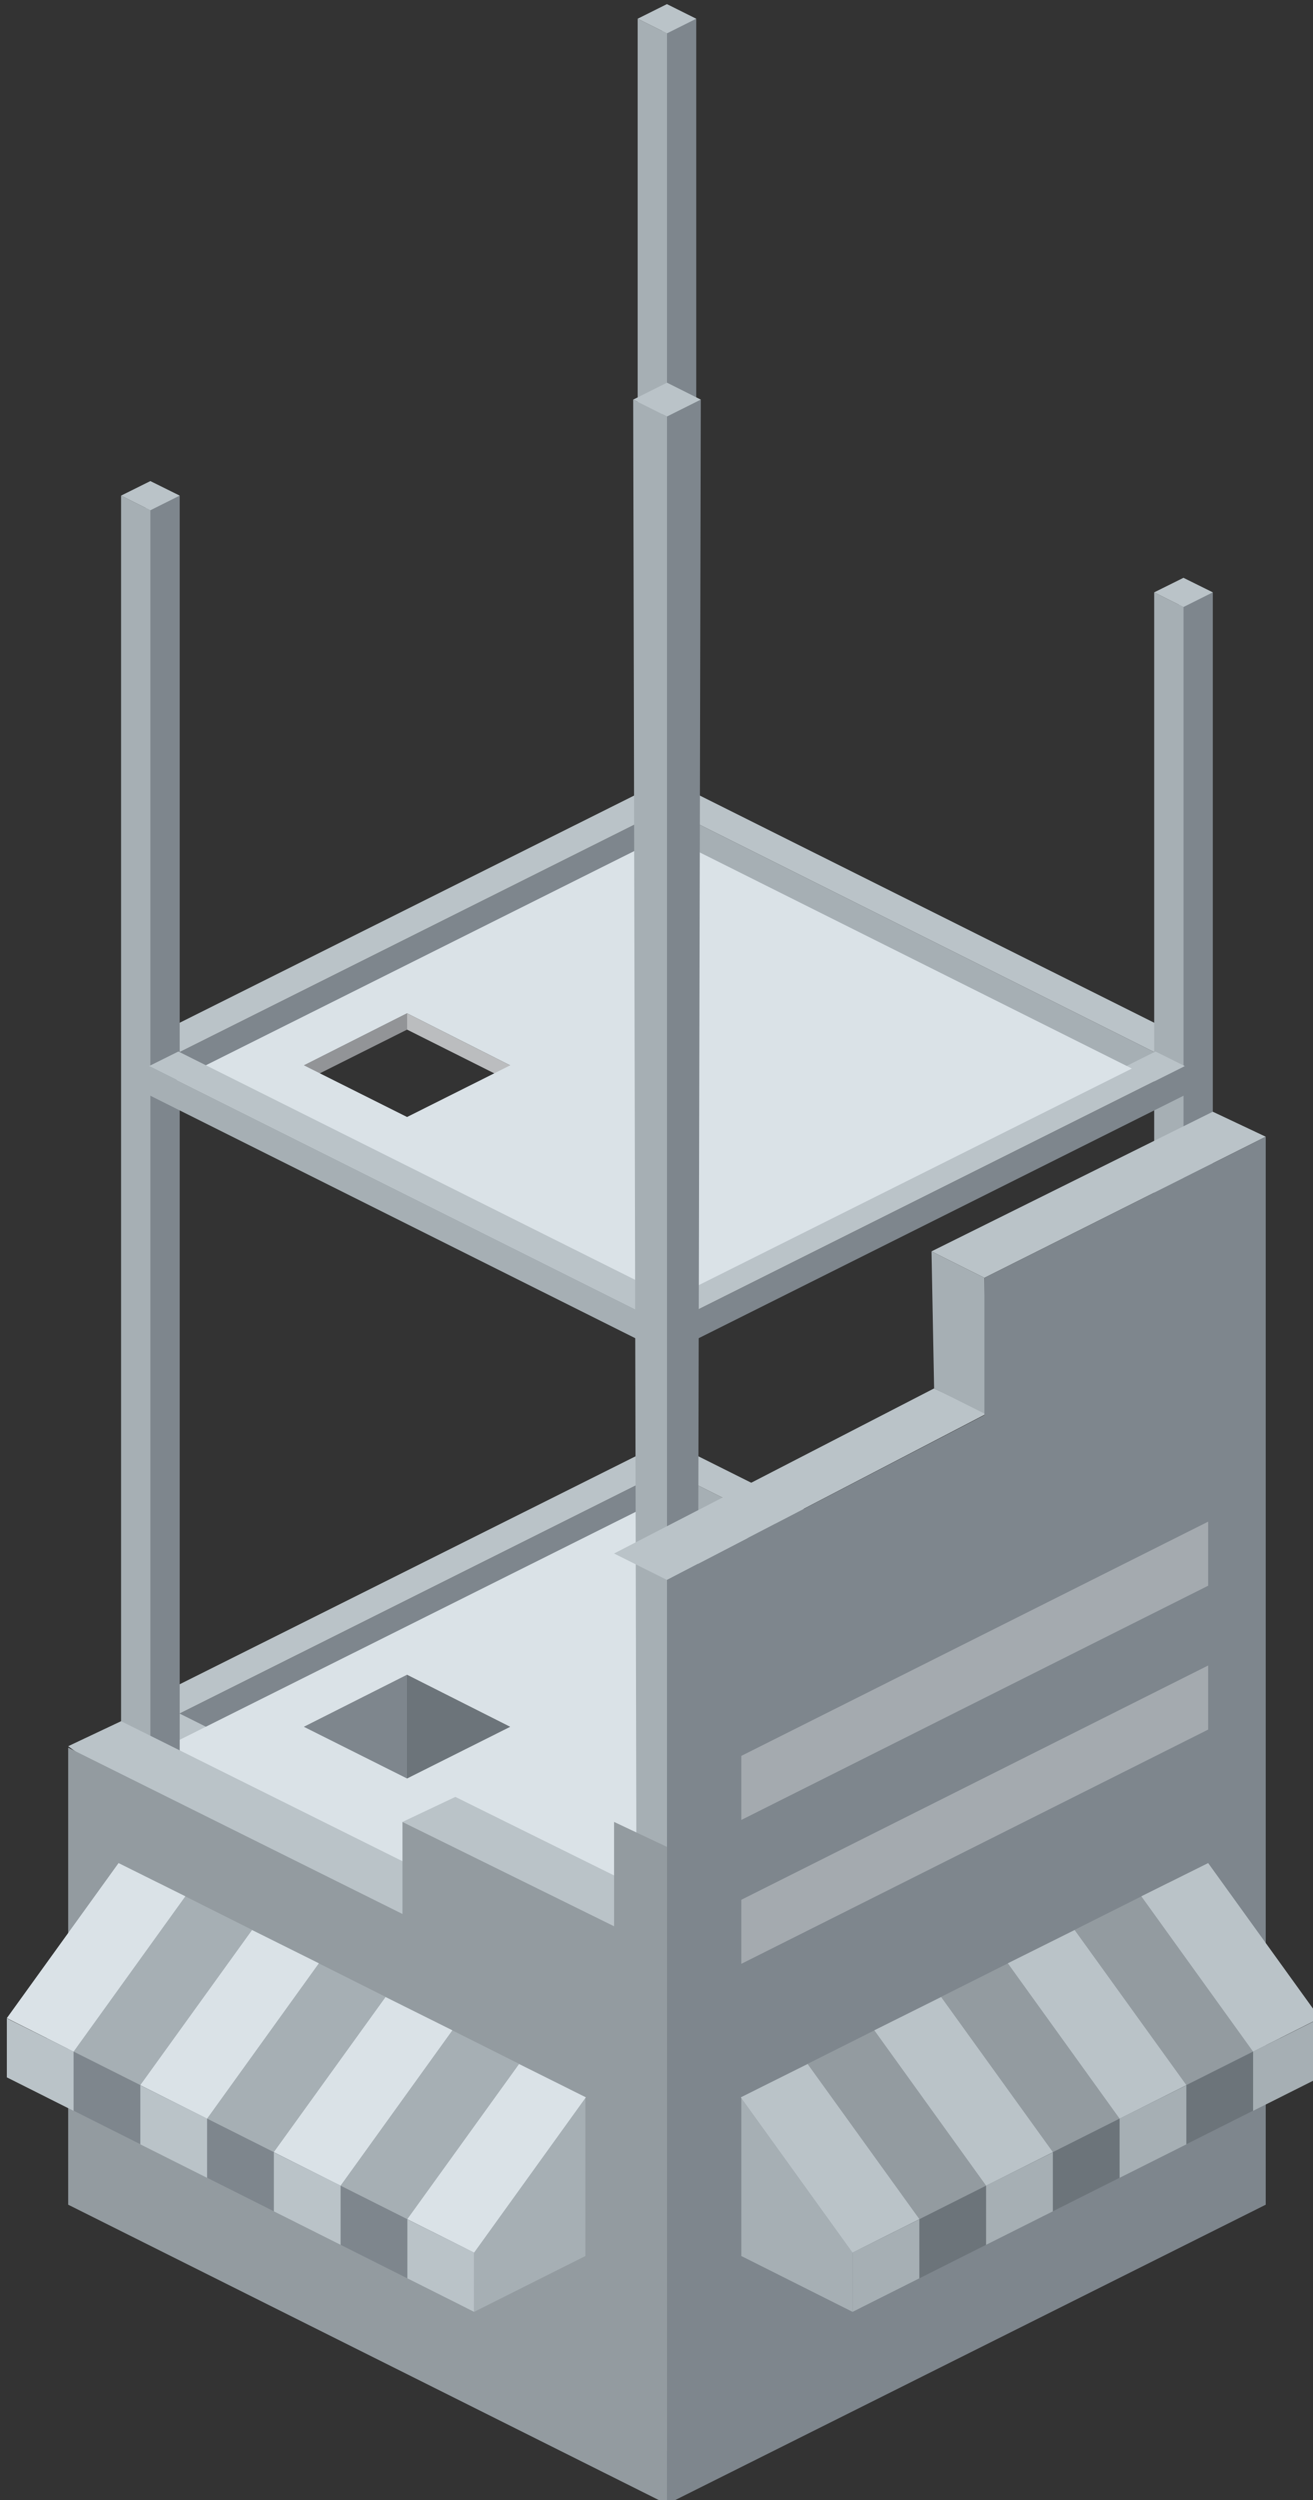
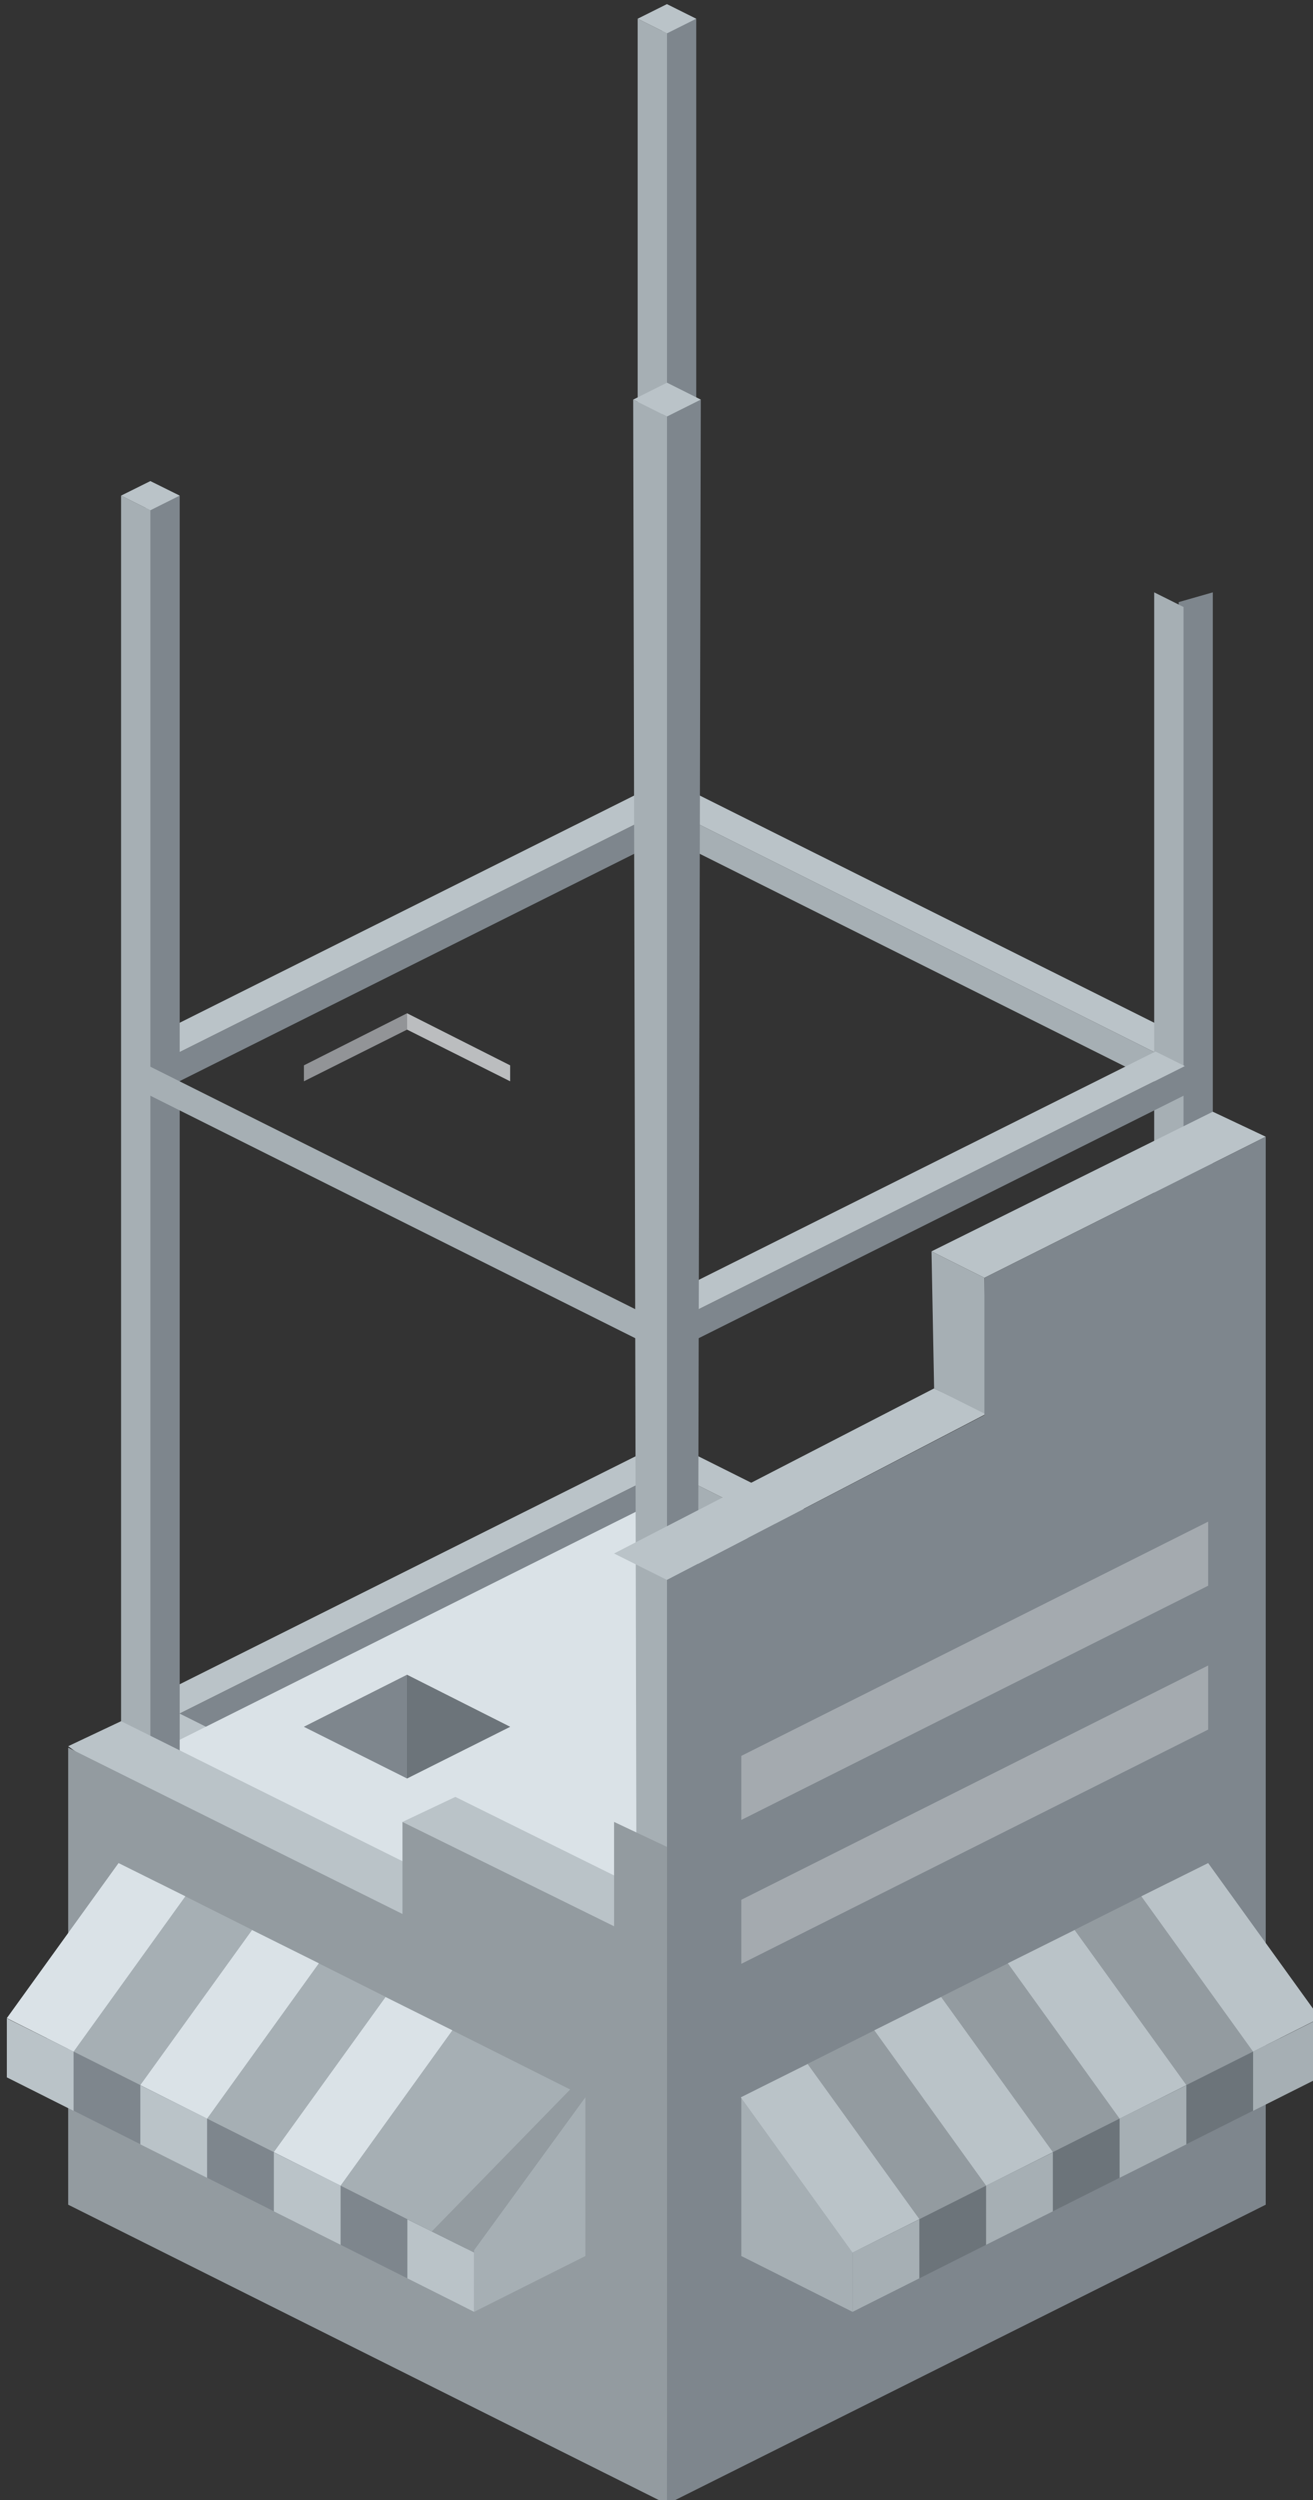
<svg xmlns="http://www.w3.org/2000/svg" version="1.1" id="Layer_1" x="0px" y="0px" width="98.389px" height="187.296px" viewBox="0 0 98.389 187.296" enable-background="new 0 0 98.389 187.296" xml:space="preserve">
  <rect x="0" y="0" width="98.389" height="187.296" fill="#333333" stroke="none" />
  <g>
    <g>
      <polygon fill="#A6AFB4" points="86.587,128.419 49.883,110.068 49.883,112.248 86.587,130.597   " />
      <polygon fill="#BAC3C8" points="88.782,127.326 52.075,108.974 49.883,110.068 86.587,128.419   " />
    </g>
    <g>
      <polygon fill="#7E868D" points="13.368,128.419 50.077,110.068 50.077,112.248 13.368,130.597   " />
      <polygon fill="#BAC3C8" points="11.173,127.326 47.882,108.974 50.077,110.068 13.368,128.419   " />
    </g>
    <g>
      <polygon fill="#A6AFB4" points="86.587,78.865 49.883,60.512 49.883,62.689 86.587,81.041   " />
      <polygon fill="#BAC3C8" points="88.782,77.767 52.075,59.419 49.883,60.512 86.587,78.865   " />
    </g>
    <g>
      <polygon fill="#7E868D" points="13.368,78.865 50.077,60.512 50.077,62.689 13.368,81.041   " />
      <polygon fill="#BAC3C8" points="11.173,77.767 47.882,59.419 50.077,60.512 13.368,78.865   " />
    </g>
    <polygon fill="#7E868D" points="22.774,129.369 22.774,150.386 30.503,146.517 30.503,125.47  " />
    <polygon fill="#6C747A" points="38.228,129.369 38.228,150.386 30.503,146.517 30.503,125.47  " />
    <g>
      <polygon fill="#F5893C" points="52.076,147.775 88.782,129.423 88.782,131.599 52.076,149.953   " />
-       <polygon fill="#FFD900" points="49.883,146.677 86.588,128.33 88.782,129.423 52.076,147.775   " />
    </g>
    <g>
      <polygon fill="#A6AFB4" points="47.882,147.775 11.173,129.423 11.173,131.599 47.882,149.953   " />
      <polygon fill="#BAC3C8" points="50.077,146.677 13.367,128.33 11.173,129.423 47.882,147.775   " />
    </g>
    <g>
      <polygon fill="#7E868D" points="49.613,2.132 52.173,1.403 52.173,153.746 49.981,154.843   " />
      <polygon fill="#A6AFB4" points="49.981,2.498 47.783,1.403 47.783,153.746 49.981,154.843   " />
      <polygon fill="#BAC3C8" points="52.173,1.403 49.975,0.308 47.783,1.403 49.981,2.498   " />
    </g>
    <path opacity="0.5" fill="none" stroke="#58595B" stroke-linecap="round" d="M87.356,161.878" />
    <path opacity="0.5" fill="none" stroke="#58595B" stroke-linecap="round" d="M51.27,120.294" />
    <path opacity="0.5" fill="none" stroke="#58595B" stroke-linecap="round" d="M87.095,138.402" />
    <g>
      <path fill="#DAE2E7" d="M49.879,112.142l-37.823,18.904l34.938,17.473l37.824-18.91L49.879,112.142z M30.503,133.24l-7.729-3.871    l7.729-3.898l7.726,3.898L30.503,133.24z" />
    </g>
    <path opacity="0.5" fill="none" stroke="#58595B" stroke-linecap="round" d="M51.075,163.658" />
    <path opacity="0.5" fill="none" stroke="#58595B" stroke-linecap="round" d="M87.356,134.599" />
    <path opacity="0.5" fill="none" stroke="#58595B" stroke-linecap="round" d="M51.27,93.013" />
    <path opacity="0.5" fill="none" stroke="#58595B" stroke-linecap="round" d="M87.095,111.123" />
    <path opacity="0.5" fill="none" stroke="#58595B" stroke-linecap="round" d="M51.075,116.558" />
    <path opacity="0.5" fill="none" stroke="#58595B" stroke-linecap="round" d="M87.356,106.269" />
    <path opacity="0.5" fill="none" stroke="#58595B" stroke-linecap="round" d="M51.27,64.683" />
    <path opacity="0.5" fill="none" stroke="#58595B" stroke-linecap="round" d="M87.095,82.792" />
    <path opacity="0.5" fill="none" stroke="#58595B" stroke-linecap="round" d="M51.075,88.226" />
    <g>
      <polygon fill="#7E868D" points="88.323,45.109 90.881,44.377 90.881,163.189 88.687,164.289   " />
      <polygon fill="#A6AFB4" points="88.687,45.475 86.489,44.377 86.489,163.189 88.687,164.289   " />
-       <polygon fill="#BAC3C8" points="90.881,44.377 88.682,43.288 86.489,44.377 88.687,45.475   " />
    </g>
    <path opacity="0.5" fill="none" stroke="#58595B" stroke-linecap="round" d="M12.597,161.878" />
    <path opacity="0.5" fill="none" stroke="#58595B" stroke-linecap="round" d="M48.683,120.294" />
    <path opacity="0.5" fill="none" stroke="#58595B" stroke-linecap="round" d="M12.861,138.402" />
    <path opacity="0.5" fill="none" stroke="#58595B" stroke-linecap="round" d="M48.881,163.658" />
    <path opacity="0.5" fill="none" stroke="#58595B" stroke-linecap="round" d="M12.597,134.599" />
    <path opacity="0.5" fill="none" stroke="#58595B" stroke-linecap="round" d="M48.683,93.013" />
    <path opacity="0.5" fill="none" stroke="#58595B" stroke-linecap="round" d="M12.861,111.123" />
    <path opacity="0.5" fill="none" stroke="#58595B" stroke-linecap="round" d="M48.881,116.558" />
    <path opacity="0.5" fill="none" stroke="#58595B" stroke-linecap="round" d="M12.861,82.792" />
    <path opacity="0.5" fill="none" stroke="#58595B" stroke-linecap="round" d="M48.881,88.226" />
    <g>
      <polygon fill="#7E868D" points="10.902,37.863 13.466,37.13 13.466,163.189 11.269,164.289   " />
      <polygon fill="#A6AFB4" points="11.269,38.228 9.074,37.13 9.074,163.189 11.269,164.289   " />
      <polygon fill="#BAC3C8" points="13.466,37.13 11.267,36.041 9.074,37.13 11.269,38.228   " />
    </g>
    <polygon fill="#929497" points="22.774,79.813 22.774,81.008 30.503,77.136 30.503,75.912  " />
    <polygon fill="#BBBDBF" points="38.228,79.813 38.228,81.008 30.503,77.136 30.503,75.912  " />
    <g>
      <polygon fill="#7E868D" points="52.076,98.22 88.782,79.867 88.782,82.042 52.076,100.394   " />
      <polygon fill="#BAC3C8" points="49.883,97.123 86.588,78.776 88.782,79.867 52.076,98.22   " />
    </g>
    <g>
-       <path fill="#DAE2E7" d="M49.879,62.583L12.055,81.492l34.938,17.473l37.824-18.912L49.879,62.583z M30.503,83.683l-7.729-3.87    l7.729-3.901l7.726,3.901L30.503,83.683z" />
-     </g>
+       </g>
    <g>
      <polygon fill="#A6AFB4" points="47.882,98.22 11.173,79.867 11.173,82.042 47.882,100.394   " />
-       <polygon fill="#BAC3C8" points="50.077,97.123 13.367,78.776 11.173,79.867 47.882,98.22   " />
    </g>
    <g>
      <polygon fill="#7E868D" points="49.613,30.839 52.514,29.937 52.173,182.542 49.981,183.638   " />
      <polygon fill="#A6AFB4" points="49.981,31.204 47.448,29.937 47.783,182.542 49.981,183.638   " />
      <polygon fill="#BAC3C8" points="52.514,29.937 49.981,28.67 47.448,29.937 49.981,31.204   " />
    </g>
    <g>
      <polygon fill="#BAC3C8" points="9.074,128.947 5.11,130.82 23.782,144.458 49.981,153.253 53.944,151.269   " />
    </g>
    <g>
      <polygon fill="#BAC3C8" points="34.122,134.619 30.159,136.494 51.241,147.035 55.206,145.05   " />
    </g>
    <g>
      <polygon fill="#BAC3C8" points="69.997,104.015 73.961,105.89 49.981,118.365 46.016,116.384   " />
    </g>
    <g>
      <polygon fill="#BAC3C8" points="90.881,83.287 94.846,85.159 73.766,95.73 69.802,93.749   " />
    </g>
    <g>
      <polygon fill="#A6AFB4" points="69.802,93.749 73.766,95.73 73.961,106 69.997,104.015   " />
    </g>
    <g>
      <path fill="#7E868D" d="M73.766,95.73v10.287l-23.785,12.348v69.24l44.865-22.434V85.159L73.766,95.73z" />
    </g>
    <polygon fill="#939BA0" points="46.016,136.494 46.016,144.312 30.159,136.494 30.159,143.39 5.11,130.929 5.11,165.171    49.981,187.605 49.981,138.365  " />
    <g>
      <g>
        <polygon fill="#7E868D" points="3.511,152.701 3.511,157.121 34.941,172.906 34.941,168.462    " />
      </g>
      <g>
        <polygon fill="#A6AFB4" points="11.885,141.066 3.511,152.681 32.355,167.173 42.724,156.539    " />
      </g>
      <g>
        <polygon fill="#BAC3C8" points="30.525,166.269 30.525,170.689 35.527,173.199 35.527,168.759    " />
      </g>
      <g>
        <polygon fill="#A6AFB4" points="43.865,157.125 43.865,169.015 35.527,173.199 35.527,168.578    " />
      </g>
      <g>
-         <polygon fill="#DAE2E7" points="38.895,154.634 30.525,166.25 35.527,168.759 43.901,157.125    " />
-       </g>
+         </g>
      <g>
        <polygon fill="#BAC3C8" points="20.521,161.25 20.521,165.669 25.523,168.179 25.523,163.74    " />
      </g>
      <g>
        <polygon fill="#DAE2E7" points="28.891,149.615 20.521,161.23 25.523,163.74 33.897,152.105    " />
      </g>
      <g>
        <polygon fill="#BAC3C8" points="10.517,156.23 10.517,160.65 15.519,163.16 15.519,158.72    " />
      </g>
      <g>
        <polygon fill="#DAE2E7" points="18.887,144.595 10.517,156.21 15.519,158.72 23.893,147.085    " />
      </g>
      <g>
        <polygon fill="#BAC3C8" points="0.513,151.21 0.513,155.63 5.515,158.14 5.515,153.701    " />
      </g>
      <g>
        <polygon fill="#DAE2E7" points="8.884,139.576 0.513,151.191 5.515,153.701 13.889,142.066    " />
      </g>
    </g>
    <g>
      <g>
        <polygon fill="#6C747A" points="95.904,152.701 95.904,157.121 64.474,172.906 64.474,168.462    " />
      </g>
      <g>
        <polygon fill="#939BA0" points="87.531,141.066 95.904,152.681 67.06,167.173 56.691,156.539    " />
      </g>
      <g>
        <polygon fill="#A6AFB4" points="68.89,166.269 68.89,170.689 63.888,173.199 63.888,168.759    " />
      </g>
      <g>
        <polygon fill="#A6AFB4" points="55.551,157.125 55.551,169.015 63.888,173.199 63.888,168.578    " />
      </g>
      <g>
        <polygon fill="#BAC3C8" points="60.52,154.634 68.89,166.25 63.888,168.759 55.514,157.125    " />
      </g>
      <g>
        <polygon fill="#A6AFB4" points="78.894,161.25 78.894,165.669 73.892,168.179 73.892,163.74    " />
      </g>
      <g>
        <polygon fill="#BAC3C8" points="70.524,149.615 78.894,161.23 73.892,163.74 65.518,152.105    " />
      </g>
      <g>
        <polygon fill="#A6AFB4" points="88.898,156.23 88.898,160.65 83.896,163.16 83.896,158.72    " />
      </g>
      <g>
        <polygon fill="#BAC3C8" points="80.528,144.595 88.898,156.21 83.896,158.72 75.522,147.085    " />
      </g>
      <g>
        <polygon fill="#A6AFB4" points="98.902,151.21 98.902,155.63 93.9,158.14 93.9,153.701    " />
      </g>
      <g>
        <polygon fill="#BAC3C8" points="90.532,139.576 98.902,151.191 93.9,153.701 85.526,142.066    " />
      </g>
    </g>
    <g opacity="0.3">
      <polygon fill="#FFFFFF" points="90.532,113.998 90.532,118.798 55.551,136.345 55.551,131.546   " />
    </g>
    <g opacity="0.3">
      <polygon fill="#FFFFFF" points="90.532,124.775 90.532,129.576 55.551,147.125 55.551,142.326   " />
    </g>
  </g>
</svg>